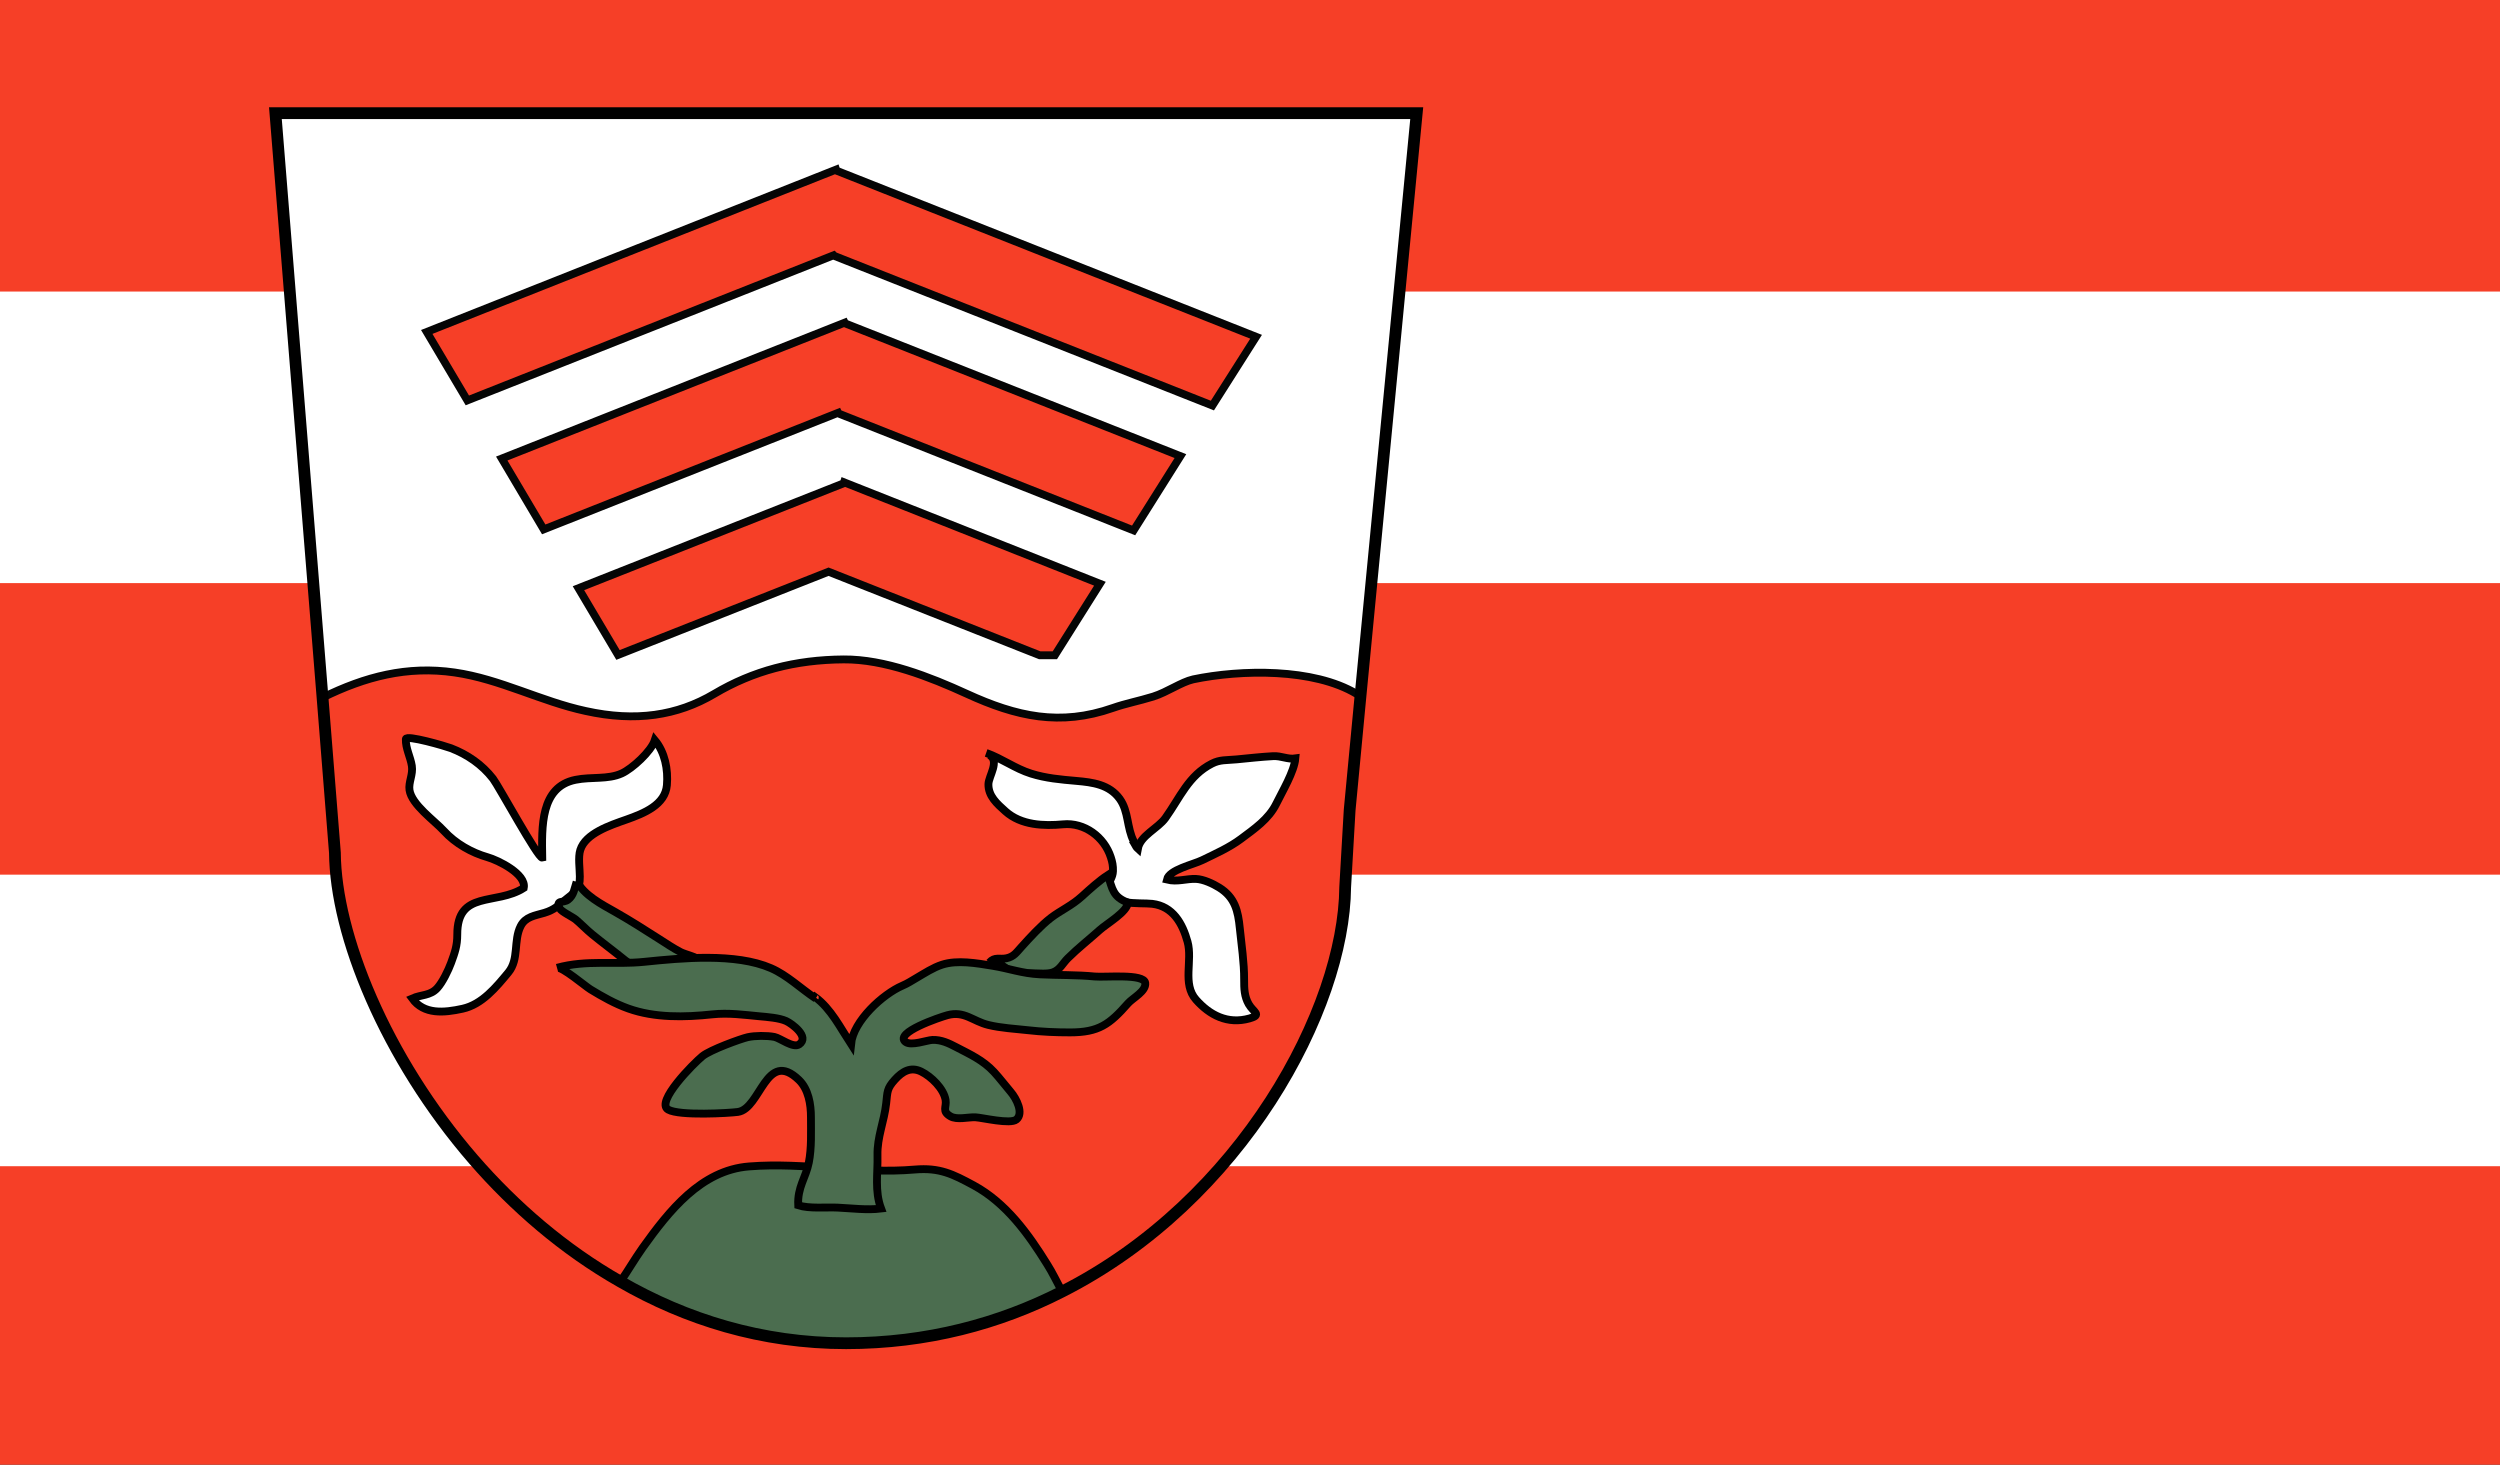
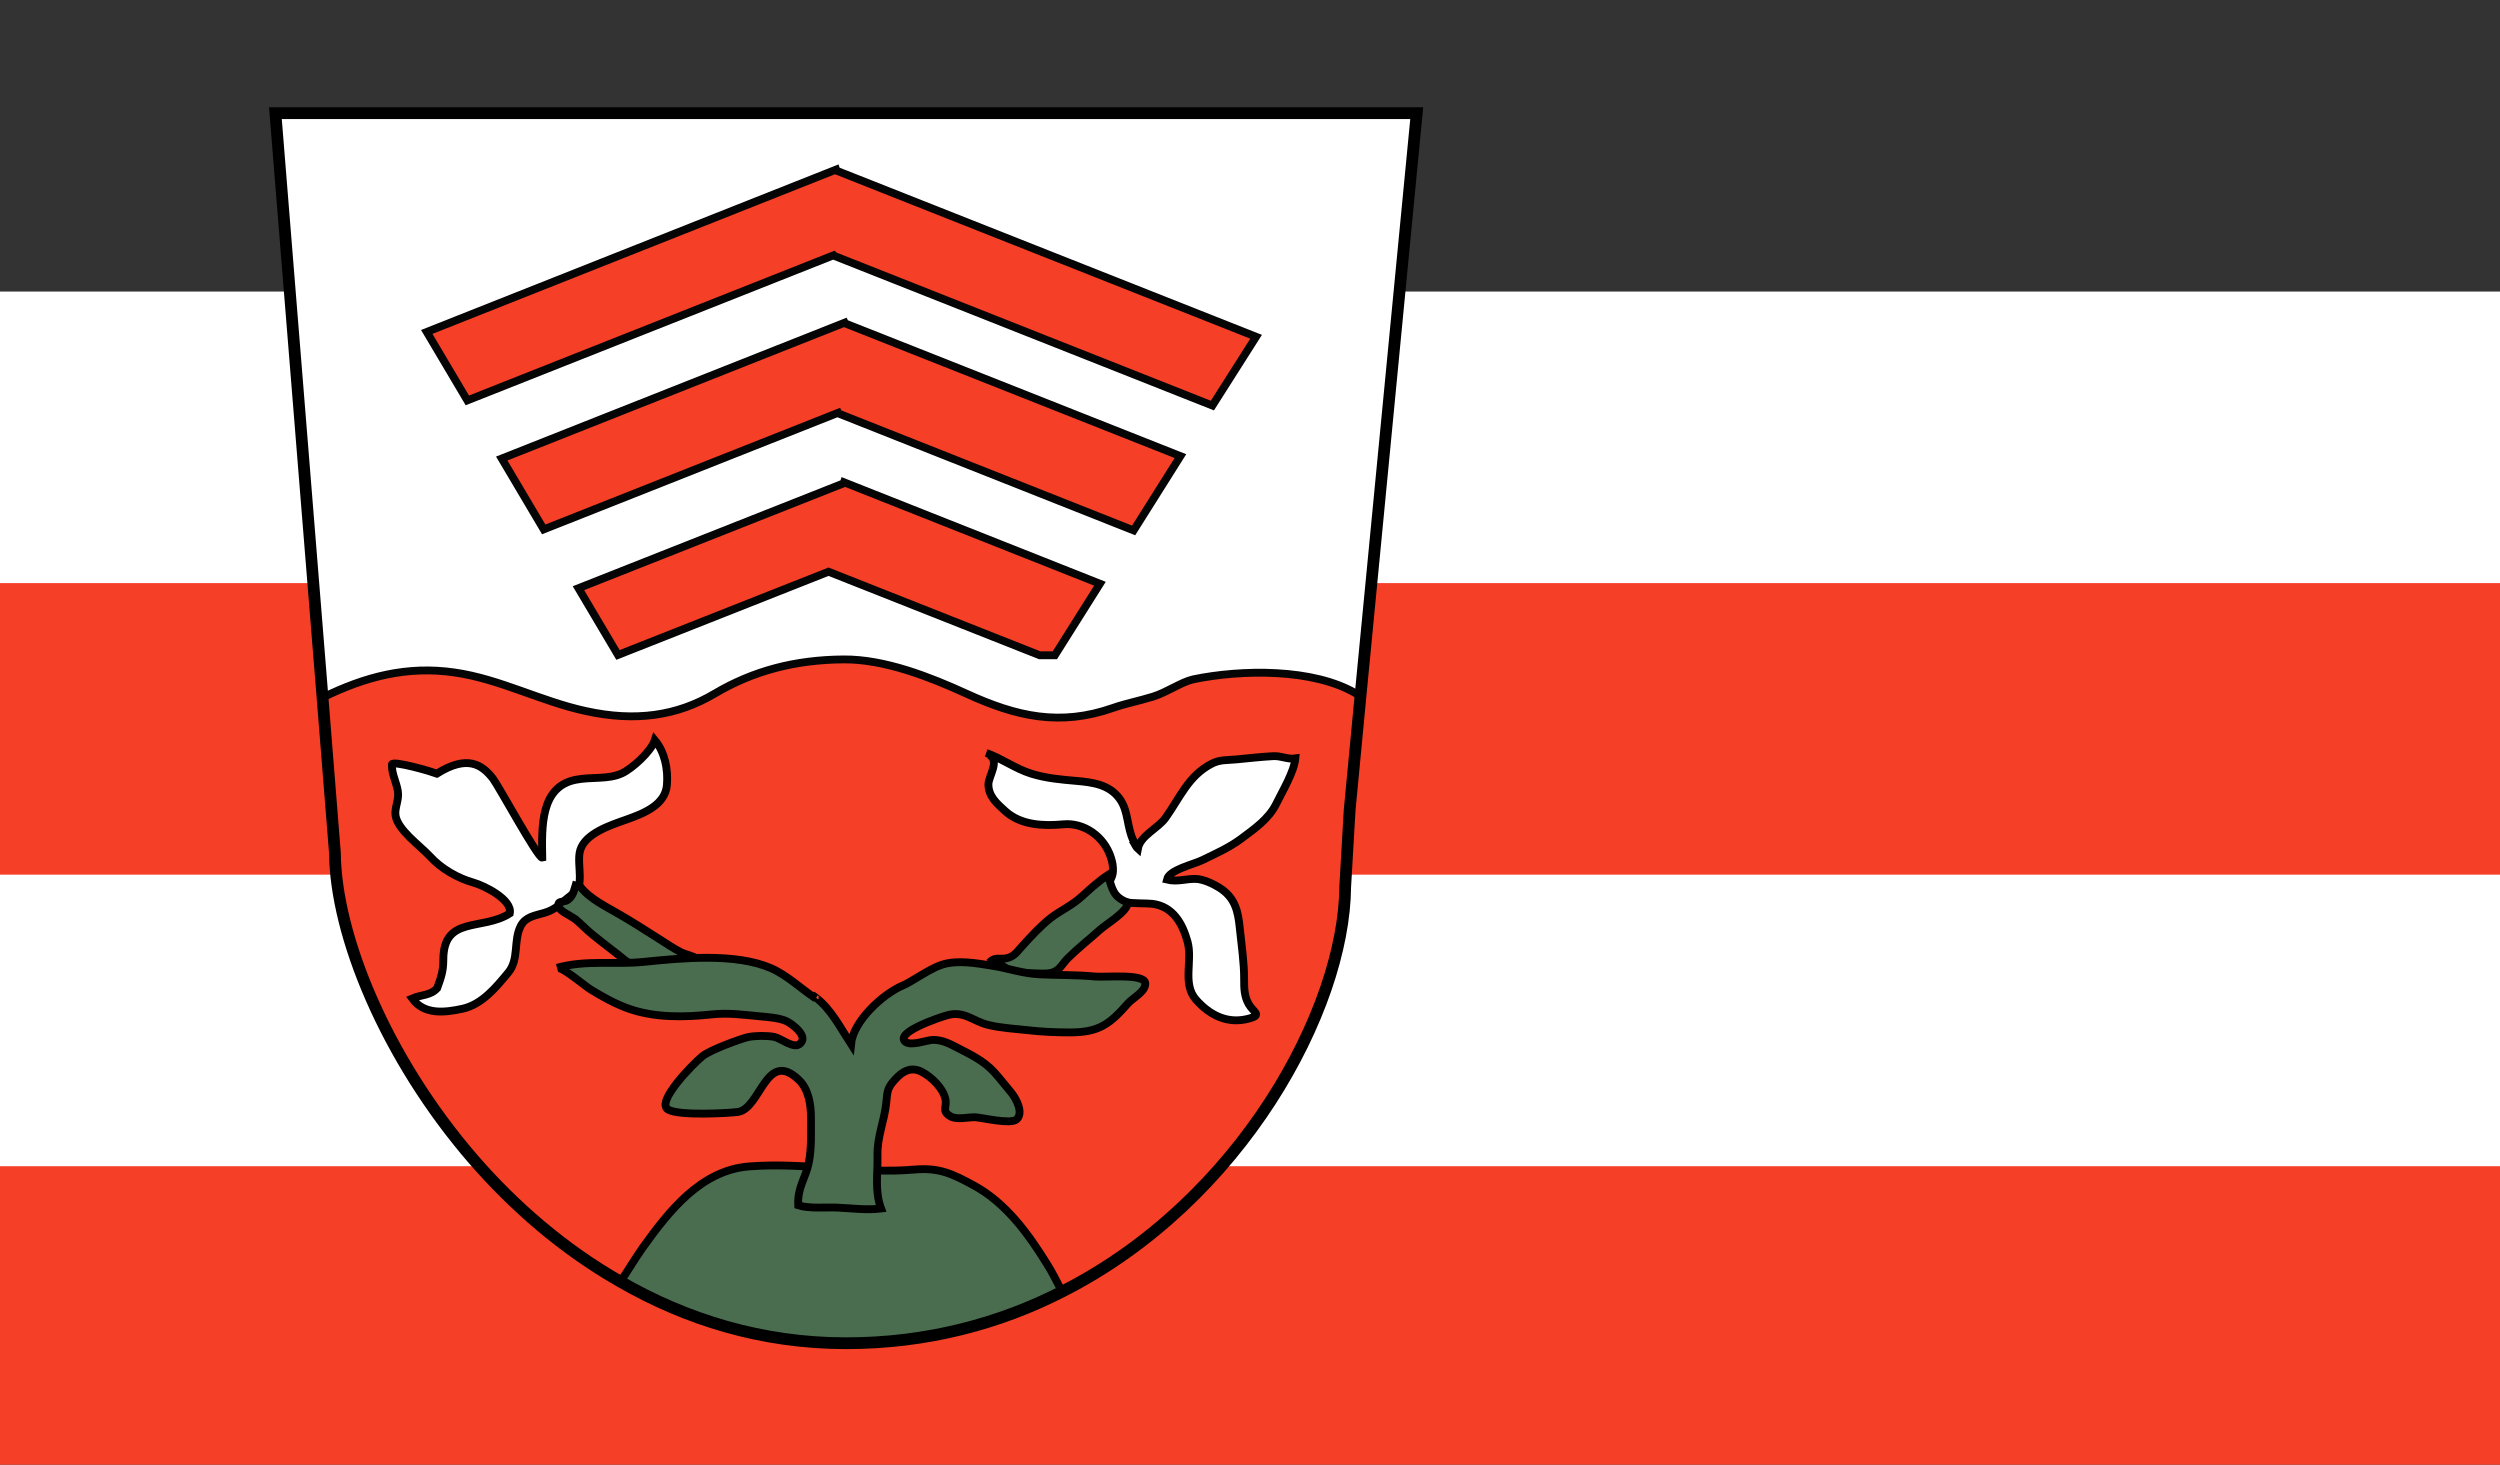
<svg xmlns="http://www.w3.org/2000/svg" version="1.0" id="Layer_1" width="1275.128" height="747.075" viewBox="-131.469 -32.726 1275.128 747.075" style="overflow:visible;enable-background:new -131.469 -32.726 1275.128 747.075;" xml:space="preserve">
  <rect x="-131.469" y="-32.726" width="1275.128" height="747.075" fill="#333333" stroke="none" />
  <style type="text/css">

	.st0{fill:#FFFFFF;stroke:#050505;stroke-width:4;}
	.st1{fill:#FFFFFF;stroke:#000000;stroke-width:4;}
	.st2{fill:#4B6D4F;stroke:#000000;stroke-width:4;}
	.st3{fill:#F63F27;}
	.st4{fill:#FFFFFF;}
	.st5{fill:none;stroke:#000000;stroke-width:6;}
	.st6{fill:#F63F27;stroke:#050505;stroke-width:2;}
	.st7{fill:#F63F27;stroke:#050505;stroke-width:4;}

</style>
-   <rect x="-131.469" y="-32.726" class="st3" width="1275.128" height="152.247" />
  <rect x="-131.469" y="115.981" class="st4" width="1275.128" height="152.247" />
  <rect x="-131.469" y="264.688" class="st3" width="1275.128" height="152.247" />
  <rect x="-131.469" y="413.395" class="st4" width="1275.128" height="152.247" />
  <rect x="-131.469" y="562.102" class="st3" width="1275.128" height="152.247" />
  <g>
    <path class="st6" d="M562.541,321.325l-5.62,59.127l-2.278,39.304c-0.53,61.938-52.634,159.838-144.4,206.321   c-2.622-4.918-5.071-10.006-7.539-13.86c-9.646-15.608-21.058-31.406-37.54-40.351c-10.707-5.79-17.372-9.132-30.001-8.068   c-28.253,2.45-56.146-3.855-84.57-1.576c-24.561,1.919-40.88,22.805-54.21,41.395c-4.215,5.979-7.547,11.755-11.401,17.373   c-28.956-16.481-54.039-38.241-74.917-62.279c-45.096-52.104-70.358-114.743-70.71-156.498l-6.313-79.123   c21.75-10.708,43.159-16.328,67.369-12.815c23.164,3.342,44.042,14.734,66.846,19.652c25.443,5.619,46.673,2.45,65.621-8.771   C252.7,309.4,274.1,303.781,298.84,303.609c20.887-0.171,44.033,8.944,62.813,17.546c25.271,11.582,47.545,16.67,74.564,7.194   c6.494-2.278,13.158-3.512,20.525-5.792c7.196-2.277,14.222-7.367,20.354-8.771c24.381-5.089,61.406-5.792,83.337,7.368   L562.541,321.325z" />
    <path class="st2" d="M365.162,571.866c16.482,8.943,27.895,24.741,37.54,40.351c2.468,3.854,4.917,8.942,7.539,13.86   c-31.92,16.313-68.944,26.316-110.169,26.316c-42.988,0-81.589-12.097-115.094-31.405c3.854-5.619,7.188-11.394,11.401-17.373   c13.33-18.59,29.649-39.476,54.21-41.395c28.426-2.279,56.317,4.025,84.57,1.576C347.789,562.735,354.455,566.076,365.162,571.866z   " />
    <path class="st0" d="M456.741,322.558c-7.367,2.279-14.032,3.512-20.525,5.792c-27.021,9.476-49.293,4.386-74.564-7.195   c-18.778-8.602-41.926-17.716-62.813-17.545c-24.739,0.171-46.14,5.792-65.964,17.545c-18.949,11.223-40.178,14.392-65.621,8.772   c-22.805-4.918-43.682-16.313-66.846-19.652c-24.209-3.512-45.618,2.107-67.369,12.815L9,25h582.138l-28.597,296.323l-2.107-0.171   c-21.931-13.158-58.956-12.457-83.337-7.367C470.963,315.19,463.938,320.28,456.741,322.558z" />
    <path class="st5" d="M562.541,321.325L591.137,25H9l24.039,298.088l6.313,79.123c0.352,41.754,25.614,104.395,70.71,156.498   c20.877,24.037,45.961,45.798,74.917,62.279c33.505,19.31,72.105,31.405,115.094,31.405c41.225,0,78.249-10.005,110.169-26.316   c91.768-46.482,143.87-144.384,144.4-206.321l2.278-39.304L562.541,321.325z" />
  </g>
  <g>
-     <path class="st1" d="M119.982,364.432c2.801,3.599,23.053,40.83,25.126,40.298c-0.257-15.779-0.985-36.1,16.971-39.714   c8.13-1.646,16.466-0.034,23.56-3.256c5.354-2.433,15-11.223,16.877-16.979c5.147,6.169,6.853,14.94,6.167,22.977   c-0.849,9.972-11.558,14.34-20.715,17.562c-8.283,2.913-20.79,7.025-23.454,15.455c-1.191,3.786-0.25,9.51-0.241,13.587   c0.017,7.042-1.867,7.385-6.879,11.479c-3.854,3.169-6.058,5.482-11.231,7.042c-4.755,1.422-9.586,1.918-12.045,6.716   c-3.812,7.419-0.719,16.945-6.313,23.696c-6.229,7.521-13.382,16.294-23.327,18.485c-9.398,2.074-19.704,3.085-25.701-5.242   c4.479-1.987,9.132-1.318,12.722-5.209c2.741-2.964,5.723-9.166,7.119-12.97c1.895-5.175,3.161-8.704,3.152-14.393   c-0.052-22.855,19.798-14.719,33.908-23.782c1.43-7.042-13.057-14.169-18.557-15.711c-7.94-2.262-16.26-6.905-22.205-13.416   c-4.813-5.26-16.422-13.347-17.519-20.817c-0.582-3.94,1.894-7.897,1.2-12.318c-0.721-4.609-3.213-8.894-3.059-13.656   c0.077-2.347,20.568,3.684,22.959,4.609C106.944,352.114,114.396,357.253,119.982,364.432z" />
+     <path class="st1" d="M119.982,364.432c2.801,3.599,23.053,40.83,25.126,40.298c-0.257-15.779-0.985-36.1,16.971-39.714   c8.13-1.646,16.466-0.034,23.56-3.256c5.354-2.433,15-11.223,16.877-16.979c5.147,6.169,6.853,14.94,6.167,22.977   c-0.849,9.972-11.558,14.34-20.715,17.562c-8.283,2.913-20.79,7.025-23.454,15.455c-1.191,3.786-0.25,9.51-0.241,13.587   c0.017,7.042-1.867,7.385-6.879,11.479c-3.854,3.169-6.058,5.482-11.231,7.042c-4.755,1.422-9.586,1.918-12.045,6.716   c-3.812,7.419-0.719,16.945-6.313,23.696c-6.229,7.521-13.382,16.294-23.327,18.485c-9.398,2.074-19.704,3.085-25.701-5.242   c4.479-1.987,9.132-1.318,12.722-5.209c1.895-5.175,3.161-8.704,3.152-14.393   c-0.052-22.855,19.798-14.719,33.908-23.782c1.43-7.042-13.057-14.169-18.557-15.711c-7.94-2.262-16.26-6.905-22.205-13.416   c-4.813-5.26-16.422-13.347-17.519-20.817c-0.582-3.94,1.894-7.897,1.2-12.318c-0.721-4.609-3.213-8.894-3.059-13.656   c0.077-2.347,20.568,3.684,22.959,4.609C106.944,352.114,114.396,357.253,119.982,364.432z" />
    <path class="st1" d="M371.52,351.308c8.018,2.827,14.7,7.967,22.907,10.537c7.591,2.382,14.957,3.016,23.146,3.735   c8.258,0.72,16.791,1.815,22.085,9.167c4.66,6.493,3.529,14.733,7.195,21.741c-0.376-0.428-0.805-0.806-1.267-1.131   c1.25,0.892,2.004,3.615,3.322,4.797c1.218-6.682,10.194-10.279,14.066-15.677c7.453-10.417,11.736-21.638,23.695-27.721   c4.096-2.091,7.3-1.662,12.594-2.159c6.236-0.6,12.336-1.302,18.642-1.645c4.163-0.224,7.366,1.747,11.325,1.165   c-0.564,6.682-6.768,17.063-9.73,23.111c-3.84,7.831-11.259,12.868-18.042,17.939c-5.93,4.42-12.919,7.521-19.756,10.845   c-4.693,2.279-16.843,4.866-17.989,9.903c5.396,1.337,10.006-0.565,14.838-0.343c3.838,0.172,8.6,2.398,11.805,4.387   c8.138,5.054,9.663,12.011,10.536,20.73c0.857,8.516,2.262,17.511,2.211,26.301c-0.018,4.625,0.12,8.549,2.347,12.455   c2.349,4.112,6.976,5.433,0.396,7.281c-11.188,3.153-20.354-1.729-27.293-9.577c-7.094-8.019-1.646-19.909-4.301-29.521   c-2.555-9.305-7.472-18.11-17.991-19.361c-6.478-0.771-23.489,1.576-22.29-9.56c0.223-2.057,2.142-3.89,2.244-7.094   c0.086-2.759-0.343-4.729-1.113-7.11c-3.358-10.435-13.519-17.819-24.278-16.791c-9.834,0.925-21.484,0.548-29.47-6.647   c-4.249-3.82-8.789-7.727-8.669-13.86c0.103-4.096,5.894-11.822,0.479-14.804" />
    <path class="st2" d="M162.627,416.553c3.752,7.4,12.91,12.026,19.738,15.899c7.573,4.302,15.06,9.08,22.462,13.81   c3.632,2.33,7.067,4.644,10.844,6.613c2.494,1.285,8.533,2.535,9.888,4.368c5.038,6.854-16.499,5.81-21.264,5.362   c-6.235-0.599-11.984-1.507-16.858-5.48c-5.585-4.559-11.437-8.843-16.996-13.398c-2.861-2.348-5.405-5.055-8.241-7.437   c-1.62-1.354-7.428-4.044-8.216-5.723c-2.143-4.575,1.799-2.537,4.257-4.369c3.016-2.245,3.29-5.877,4.386-9.099" />
    <path class="st2" d="M373.164,458.221c2.741-3.118,5.157-1.421,8.772-2.193c3.649-0.787,4.951-2.844,7.556-5.722   c4.438-4.917,9.921-10.933,15.043-14.872c4.917-3.771,10.571-6.187,15.797-10.932c4.25-3.855,8.858-8.052,13.278-10.914   c2.297,7.076,2.536,11.171,10.178,14.032c-0.051,4.626-10.811,10.776-14.392,14.032c-4.986,4.505-11.068,9.252-16.209,14.374   c-2.74,2.727-3.906,5.792-7.538,7.162c-2.913,1.079-7.334,0.515-10.555,0.515c-3.547,0-7.179,0.205-10.108-0.855   c-4.044-1.456-6.905-5.228-11.273-5.723" />
    <path class="st2" d="M261.745,461.082c8.361,3.633,15.232,10.416,22.771,15.421c-0.377-0.205-0.445-0.446-0.258-0.687   c8.088,5.895,12.987,15.831,18.334,24.021c1.183-11.892,16.294-25.547,26.163-29.795c2.81-1.219,4.334-2.279,7.127-3.907   c4.387-2.554,8.517-5.313,13.158-6.819c7.744-2.518,17.683-0.754,25.77,0.565c8.43,1.371,15.043,3.906,24.124,4.368   c9.148,0.464,18.847,0.188,27.962,1.098c5.227,0.514,25.135-1.61,25.77,3.29c0.549,4.215-6.392,7.676-8.772,10.383   c-9.475,10.794-14.975,14.837-29.605,14.837c-7.385,0-14.357-0.308-21.383-1.113c-6.614-0.736-13.844-1.112-20.286-2.688   c-7.934-1.938-12.165-7.316-20.835-4.986c-3.89,1.045-27.275,8.943-21.398,13.622c2.826,2.228,11.051-0.909,13.724-0.995   c4.54-0.153,8.311,1.662,12.199,3.702c6.938,3.631,13.639,6.613,19.188,12.609c2.998,3.237,5.638,6.802,8.498,10.126   c3.032,3.528,6.769,10.999,2.964,14.151c-3.117,2.57-17.391-0.96-20.92-1.131c-3.666-0.171-9.458,1.474-12.78-0.514   c-4.473-2.656-1.834-4.609-2.435-8.327c-0.958-5.791-7.281-11.941-12.438-14.478c-5.329-2.604-9.596-0.121-13.468,4.18   c-4.043,4.489-3.718,6.065-4.386,12.027c-1.027,9.305-4.661,17.15-4.438,26.507c0.223,9.286-1.524,18.161,1.833,27.155   c-7.18,0.874-14.785-0.119-22.067-0.479c-5.911-0.291-14.546,0.635-20.201-1.183c-0.462-9.233,3.89-14.031,5.415-21.827   c1.473-7.418,1.063-15.66,1.079-23.044c0.018-6.598-1.233-14.358-6.167-19.089c-16.757-16.069-19.431,14.735-31.115,16.348   c-4.23,0.582-29.795,2.105-35.535-1.185c-6.682-3.819,13.004-23.608,17.477-27.258c3.975-3.239,19.618-8.91,23.113-9.698   c3.631-0.806,9.816-0.855,13.587-0.121c2.98,0.583,9.594,5.912,12.645,3.787c5.516-3.82-3.77-10.589-6.63-11.891   c-3.65-1.646-9.733-2.056-13.69-2.433c-7.83-0.736-15.789-1.851-23.969-0.978c-14.135,1.508-29.324,1.867-42.858-2.964   c-6.82-2.433-13.177-6.014-19.336-9.783c-2.612-1.594-14.494-11.703-17.048-11c15.096-4.181,29.308-1.474,44.564-3.05   C216.247,455.892,243.72,453.253,261.745,461.082z" />
  </g>
  <g id="XMLID_1_">
    <g>
      <polygon class="st7" points="299.01,213.254 429.551,265.007 406.557,301.501 398.848,301.501 291.129,258.873 183.744,301.33     163.57,267.286 298.839,213.778   " />
      <polygon class="st7" points="299.541,132.196 470.603,199.917 446.735,237.816 296.2,178.166 296.029,177.814 145.854,237.293     124.446,201.15 299.37,131.845   " />
      <polygon class="st7" points="295.155,54.299 509.204,139.041 486.913,174.131 294.11,97.81 293.75,97.458 106.901,171.5     86.195,136.583 294.984,53.768   " />
    </g>
  </g>
</svg>